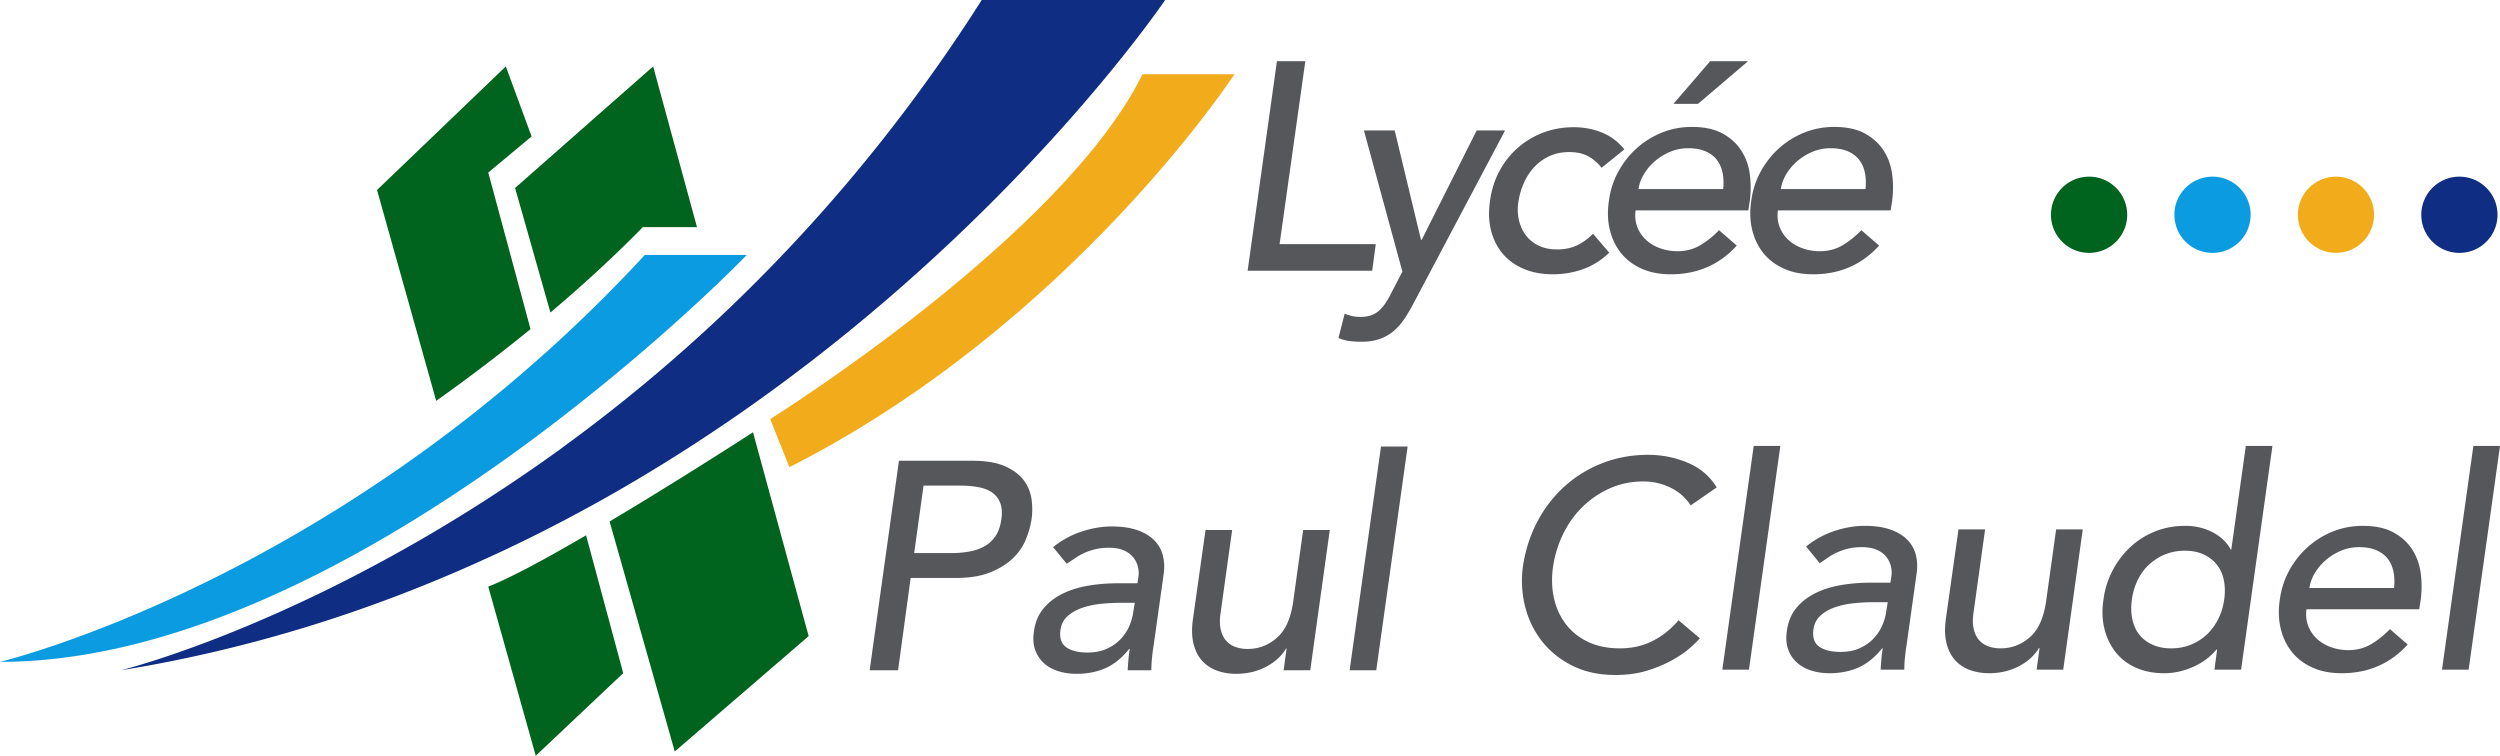
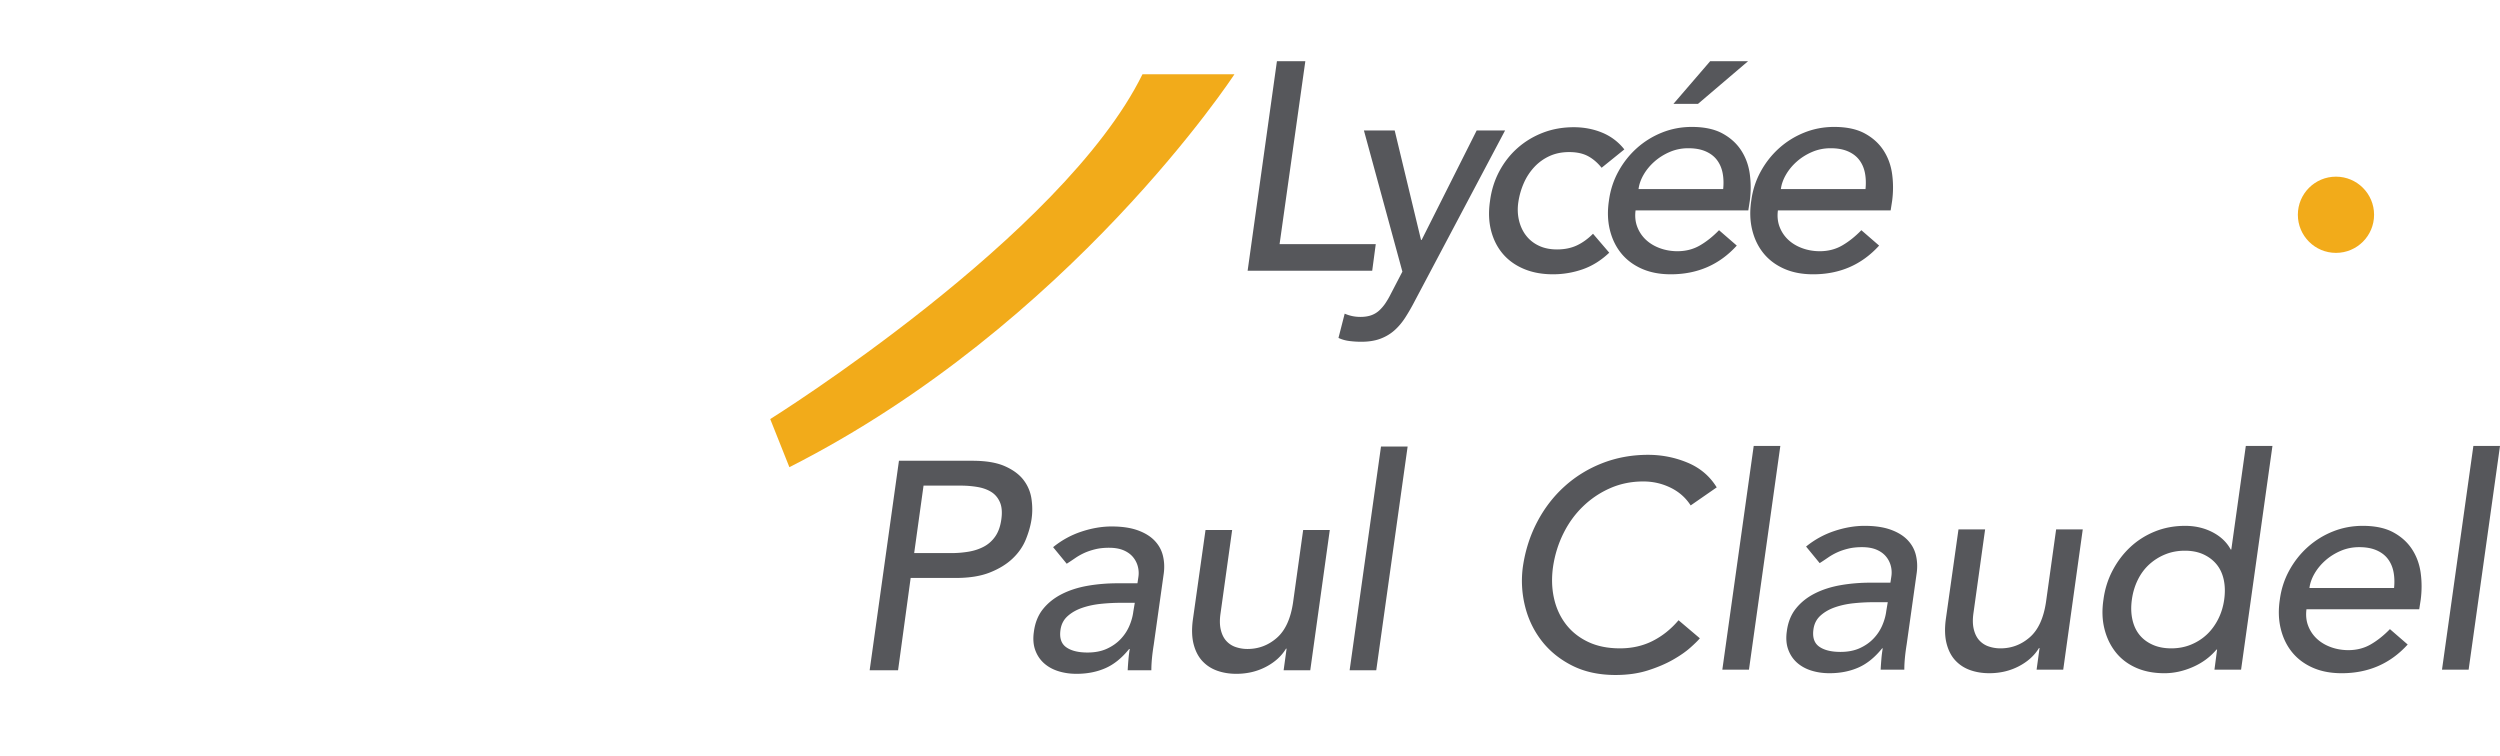
<svg xmlns="http://www.w3.org/2000/svg" width="793.912" height="240" viewBox="0 0 793.912 240">
  <path d="M436.892 77.521H406.35l8.175-58.076h-9.02l-9.304 66.533h39.563l1.128-8.457zm32.048-36.086l-17.483 34.77h-.188l-8.363-34.77h-9.773l12.217 44.826-3.665 7.047a26.708 26.708 0 0 1-1.738 3.008 13.041 13.041 0 0 1-1.974 2.302 7.404 7.404 0 0 1-2.537 1.504c-.972.343-2.115.516-3.43.516-1.755 0-3.415-.345-4.981-1.033l-1.973 7.705c1.065.501 2.222.83 3.476.987 1.253.155 2.506.234 3.76.234 2.316 0 4.323-.314 6.013-.94 1.692-.626 3.179-1.503 4.465-2.63 1.282-1.127 2.443-2.49 3.476-4.088a63.009 63.009 0 0 0 3.055-5.31l28.661-54.128h-9.018zm24.243 45.67c3.258 0 6.404-.533 9.444-1.597 3.037-1.065 5.84-2.82 8.411-5.262l-5.153-6.015c-1.624 1.631-3.34 2.867-5.15 3.713-1.812.845-3.905 1.269-6.275 1.269-2.188 0-4.11-.391-5.763-1.175-1.654-.783-3.014-1.864-4.074-3.242-1.063-1.378-1.812-2.99-2.248-4.84-.439-1.848-.502-3.806-.188-5.874a23.48 23.48 0 0 1 1.733-5.966 18.14 18.14 0 0 1 3.327-5.076 15.234 15.234 0 0 1 4.827-3.476c1.842-.846 3.921-1.269 6.232-1.269 2.373 0 4.357.423 5.952 1.27 1.59.844 3.043 2.082 4.357 3.711l7.216-5.826a17.235 17.235 0 0 0-7.001-5.31c-2.79-1.158-5.813-1.74-9.068-1.74-3.51 0-6.767.582-9.775 1.74-3.007 1.16-5.684 2.771-8.034 4.84-2.347 2.066-4.292 4.542-5.827 7.424-1.535 2.881-2.522 6.046-2.96 9.49-.503 3.447-.374 6.594.375 9.445.753 2.852 2.008 5.294 3.76 7.33 1.753 2.036 3.978 3.617 6.672 4.745 2.693 1.129 5.763 1.692 9.21 1.692zm17.76-23.399c-.502 3.323-.41 6.407.283 9.256.687 2.852 1.879 5.326 3.569 7.424 1.693 2.101 3.869 3.745 6.533 4.934 2.66 1.19 5.747 1.786 9.256 1.786 8.457 0 15.442-3.037 20.955-9.115l-5.638-4.887c-1.941 2.006-3.968 3.618-6.074 4.84-2.106 1.22-4.483 1.832-7.124 1.832-1.95 0-3.79-.312-5.52-.94-1.73-.625-3.208-1.503-4.433-2.63a10.85 10.85 0 0 1-2.782-4.089c-.628-1.598-.82-3.367-.568-5.31h35.803l.472-3.007c.376-2.88.376-5.716 0-8.503-.376-2.788-1.287-5.294-2.727-7.519-1.442-2.223-3.43-4.025-5.968-5.403-2.535-1.377-5.777-2.067-9.725-2.067-3.32 0-6.47.596-9.444 1.784a26.908 26.908 0 0 0-7.989 4.934c-2.347 2.1-4.308 4.575-5.872 7.424-1.568 2.852-2.568 5.937-3.008 9.256zm11.005-8.221c.885-1.535 2.034-2.928 3.456-4.183 1.417-1.252 3.044-2.27 4.873-3.053s3.786-1.175 5.866-1.175c2.145 0 3.974.328 5.49.987 1.515.657 2.713 1.566 3.594 2.725.885 1.16 1.486 2.522 1.8 4.086.313 1.568.379 3.29.19 5.17h-26.876c.188-1.504.722-3.022 1.607-4.557zm33.163-36.04h-12.03L531.43 32.978h7.8l15.882-13.533zm41.63 58.546l-5.639-4.887c-1.941 2.006-3.968 3.618-6.074 4.84s-4.483 1.832-7.124 1.832c-1.95 0-3.79-.312-5.519-.94-1.73-.625-3.209-1.503-4.433-2.63a10.85 10.85 0 0 1-2.783-4.089c-.627-1.598-.819-3.367-.568-5.31h35.803l.472-3.007c.377-2.88.377-5.716 0-8.503-.376-2.788-1.287-5.294-2.726-7.519-1.443-2.223-3.43-4.025-5.969-5.403-2.535-1.377-5.776-2.067-9.724-2.067-3.321 0-6.47.596-9.445 1.784a26.907 26.907 0 0 0-7.988 4.934c-2.347 2.1-4.308 4.575-5.873 7.424-1.568 2.852-2.568 5.937-3.007 9.256-.502 3.323-.41 6.407.284 9.256.686 2.852 1.878 5.326 3.568 7.424 1.694 2.101 3.869 3.745 6.533 4.934 2.66 1.19 5.747 1.786 9.256 1.786 8.457 0 15.442-3.037 20.955-9.115zM567.15 55.485c.884-1.535 2.033-2.928 3.456-4.183 1.416-1.252 3.043-2.27 4.872-3.053s3.786-1.175 5.866-1.175c2.146 0 3.975.328 5.49.987 1.515.657 2.713 1.566 3.595 2.725.884 1.16 1.485 2.522 1.799 4.086.313 1.568.38 3.29.191 5.17h-26.877c.188-1.504.723-3.022 1.608-4.557zm-70.66 113.901c1.628-3.288 3.71-6.155 6.25-8.598a29.177 29.177 0 0 1 8.645-5.78c3.225-1.41 6.717-2.114 10.477-2.114 3.07 0 5.952.659 8.646 1.974s4.823 3.195 6.39 5.638l8.27-5.732c-2.195-3.572-5.279-6.186-9.256-7.847-3.981-1.658-8.16-2.49-12.548-2.49-5.136 0-9.959.878-14.472 2.63-4.509 1.755-8.52 4.214-12.025 7.378-3.51 3.165-6.408 6.923-8.695 11.277-2.288 4.354-3.806 9.1-4.556 14.237a33.276 33.276 0 0 0 .657 12.45c1 4.105 2.757 7.786 5.262 11.042 2.506 3.258 5.734 5.891 9.679 7.895 3.948 2.004 8.553 3.007 13.815 3.007 3.819 0 7.249-.487 10.29-1.457s5.687-2.098 7.941-3.382c2.255-1.284 4.104-2.569 5.543-3.854 1.442-1.283 2.443-2.27 3.007-2.96l-6.764-5.732c-2.383 2.82-5.123 5.013-8.223 6.577-3.103 1.568-6.565 2.35-10.385 2.35-3.885 0-7.269-.69-10.147-2.067-2.885-1.377-5.232-3.257-7.051-5.639-1.816-2.38-3.07-5.136-3.757-8.269-.69-3.132-.785-6.452-.284-9.96.565-3.76 1.66-7.284 3.291-10.574zm50.46 43.275h8.458l9.962-71.043h-8.457l-9.963 71.043zm58.829-41.16c-1.314-1.377-3.1-2.475-5.355-3.288-2.258-.814-5.014-1.222-8.272-1.222-3.133 0-6.342.548-9.63 1.644a28.246 28.246 0 0 0-8.975 4.934l4.321 5.261c.878-.562 1.77-1.158 2.68-1.784a18.98 18.98 0 0 1 2.912-1.645c1.033-.47 2.192-.86 3.476-1.174 1.284-.314 2.74-.47 4.37-.47 1.816 0 3.351.267 4.606.799 1.254.533 2.254 1.254 3.007 2.16a7.661 7.661 0 0 1 1.551 3.055 8.3 8.3 0 0 1 .142 3.382l-.284 1.88h-6.202c-3.384 0-6.592.267-9.633.799-3.037.533-5.763 1.41-8.173 2.63-2.413 1.222-4.404 2.805-5.968 4.746-1.568 1.943-2.539 4.356-2.915 7.236-.314 2.195-.172 4.121.426 5.78.594 1.66 1.515 3.054 2.77 4.183 1.254 1.127 2.772 1.972 4.558 2.537 1.786.562 3.714.845 5.78.845 3.384 0 6.437-.596 9.16-1.786 2.727-1.189 5.25-3.225 7.567-6.107h.188a40.765 40.765 0 0 0-.423 3.382 106.36 106.36 0 0 0-.234 3.383h7.516c0-1.19.063-2.443.188-3.758.126-1.315.314-2.756.565-4.323l3.195-22.742c.248-1.941.156-3.806-.284-5.59-.439-1.787-1.313-3.368-2.63-4.748zm-6.768 22.554c-.188 1.504-.614 3.024-1.274 4.557a14.075 14.075 0 0 1-2.783 4.182c-1.195 1.255-2.657 2.272-4.387 3.054-1.73.784-3.76 1.175-6.087 1.175-2.958 0-5.219-.564-6.79-1.692-1.571-1.127-2.169-2.974-1.793-5.544.251-1.753 1.004-3.195 2.262-4.323s2.799-2.003 4.624-2.63c1.823-.626 3.806-1.05 5.946-1.27a61.386 61.386 0 0 1 6.225-.328h4.53l-.473 2.819zm50.747-3.007c-.752 5.2-2.475 8.974-5.169 11.324-2.694 2.349-5.793 3.524-9.302 3.524a11.54 11.54 0 0 1-3.76-.61 7.028 7.028 0 0 1-3.008-1.975c-.812-.908-1.393-2.098-1.736-3.572-.346-1.47-.363-3.241-.046-5.308l3.664-26.313h-8.457l-4.04 28.662c-.377 2.946-.285 5.498.28 7.658.564 2.163 1.489 3.934 2.773 5.31 1.284 1.378 2.849 2.397 4.697 3.054 1.849.658 3.869.987 6.06.987 3.447 0 6.58-.737 9.399-2.209 2.82-1.47 4.948-3.397 6.39-5.778h.189l-.94 6.86h8.456l6.203-44.544h-8.457l-3.196 22.93zm58.825-16.54h-.185c-1.254-2.316-3.182-4.15-5.78-5.497-2.601-1.346-5.5-2.02-8.691-2.02-3.447 0-6.642.596-9.587 1.784-2.944 1.192-5.545 2.836-7.8 4.934-2.255 2.1-4.136 4.575-5.638 7.424-1.506 2.852-2.476 5.937-2.915 9.256-.502 3.323-.406 6.39.284 9.21.686 2.82 1.862 5.295 3.522 7.424 1.66 2.13 3.806 3.791 6.437 4.98 2.634 1.19 5.671 1.786 9.118 1.786 3.007 0 6.014-.657 9.021-1.973 3.008-1.317 5.51-3.164 7.517-5.546h.188l-.845 6.391h8.457l9.96-71.043h-8.458l-4.605 32.89zm-2.254 15.881c-.314 2.256-.954 4.34-1.925 6.25-.974 1.912-2.179 3.54-3.618 4.886-1.442 1.349-3.12 2.413-5.027 3.196-1.912.784-3.995 1.175-6.25 1.175-2.257 0-4.244-.391-5.967-1.175-1.724-.783-3.117-1.847-4.183-3.196-1.066-1.347-1.802-2.974-2.208-4.885-.41-1.912-.456-3.995-.142-6.251.313-2.255.94-4.338 1.881-6.249.938-1.91 2.146-3.539 3.618-4.885a16.965 16.965 0 0 1 5.074-3.196c1.911-.782 3.994-1.175 6.249-1.175s4.229.393 5.922 1.175c1.69.784 3.083 1.849 4.18 3.196s1.848 2.975 2.257 4.885c.406 1.911.452 3.994.139 6.249zm59.673-15.928c-1.443-2.223-3.43-4.025-5.968-5.403-2.536-1.377-5.777-2.067-9.725-2.067-3.321 0-6.47.596-9.445 1.784a26.907 26.907 0 0 0-7.988 4.934c-2.347 2.1-4.308 4.575-5.873 7.424-1.568 2.852-2.568 5.937-3.007 9.256-.502 3.323-.41 6.407.284 9.256.686 2.852 1.878 5.326 3.568 7.424 1.694 2.101 3.87 3.745 6.533 4.934 2.66 1.19 5.747 1.786 9.256 1.786 8.458 0 15.443-3.037 20.955-9.115l-5.638-4.887c-1.94 2.006-3.968 3.618-6.074 4.84s-4.483 1.832-7.124 1.832c-1.95 0-3.79-.312-5.519-.94-1.73-.625-3.208-1.503-4.433-2.63a10.85 10.85 0 0 1-2.783-4.089c-.627-1.598-.819-3.367-.568-5.31h35.803l.473-3.007c.376-2.88.376-5.716 0-8.503-.377-2.788-1.288-5.294-2.727-7.519zm-5.73 12.264h-26.878c.188-1.504.723-3.022 1.608-4.557.884-1.535 2.033-2.928 3.456-4.183 1.416-1.252 3.043-2.27 4.872-3.053 1.829-.784 3.787-1.175 5.866-1.175 2.146 0 3.975.328 5.49.987 1.515.657 2.713 1.566 3.595 2.725.884 1.16 1.485 2.522 1.799 4.086.313 1.568.38 3.29.191 5.17zm25.183-45.107l-9.963 71.043h8.458l9.962-71.043h-8.457zm-460.38 10.86c-1.35-1.786-3.33-3.256-5.937-4.417-2.608-1.158-6.048-1.738-10.318-1.738h-23.346l-9.304 66.533h9.021l4-29.32h14.394c4.263 0 7.855-.578 10.77-1.738 2.916-1.159 5.316-2.63 7.198-4.417 1.881-1.786 3.276-3.79 4.187-6.014.908-2.224 1.518-4.37 1.834-6.437.312-2.068.312-4.213-.002-6.437a12.777 12.777 0 0 0-2.497-6.015zm-7.088 12.452c-.313 2.256-.973 4.088-1.977 5.498-1.005 1.41-2.243 2.49-3.719 3.241-1.475.753-3.091 1.27-4.849 1.55a33.21 33.21 0 0 1-5.272.424h-11.862l2.976-21.427h11.88c1.76 0 3.488.142 5.185.424 1.698.28 3.159.8 4.385 1.55 1.227.753 2.153 1.832 2.781 3.242.63 1.41.786 3.243.472 5.498zm48.676 6.765c-1.314-1.376-3.1-2.474-5.354-3.288-2.258-.813-5.014-1.221-8.273-1.221-3.132 0-6.34.548-9.629 1.644a28.23 28.23 0 0 0-8.975 4.933l4.322 5.262c.877-.563 1.768-1.159 2.68-1.784a18.985 18.985 0 0 1 2.91-1.646c1.034-.468 2.193-.86 3.477-1.173 1.284-.314 2.74-.47 4.37-.47 1.816 0 3.35.267 4.605.798 1.255.533 2.255 1.255 3.008 2.16a7.662 7.662 0 0 1 1.551 3.056 8.3 8.3 0 0 1 .142 3.382l-.284 1.88h-6.203c-3.383 0-6.592.267-9.632.799-3.037.533-5.764 1.41-8.175 2.63-2.412 1.222-4.402 2.805-5.967 4.746-1.566 1.943-2.537 4.356-2.913 7.236-.314 2.195-.173 4.121.423 5.78.594 1.66 1.518 3.053 2.772 4.182 1.253 1.128 2.772 1.973 4.558 2.537 1.785.563 3.713.845 5.78.845 3.383 0 6.437-.596 9.16-1.786 2.727-1.188 5.249-3.225 7.566-6.106h.188a40.778 40.778 0 0 0-.422 3.381 106.274 106.274 0 0 0-.235 3.384h7.517c0-1.19.063-2.443.188-3.758.126-1.316.314-2.757.565-4.323l3.195-22.743c.248-1.94.155-3.806-.284-5.59-.439-1.786-1.314-3.367-2.63-4.747zm-6.767 22.555c-.188 1.503-.614 3.023-1.274 4.557a14.074 14.074 0 0 1-2.783 4.182c-1.195 1.255-2.657 2.271-4.387 3.054-1.73.784-3.76 1.175-6.087 1.175-2.958 0-5.22-.565-6.792-1.692-1.571-1.127-2.169-2.974-1.793-5.544.251-1.753 1.006-3.196 2.263-4.323s2.8-2.004 4.625-2.63c1.822-.626 3.806-1.05 5.945-1.27a61.386 61.386 0 0 1 6.226-.328h4.53l-.473 2.819zm50.747-3.008c-.752 5.201-2.476 8.974-5.17 11.325-2.693 2.348-5.793 3.524-9.302 3.524a11.54 11.54 0 0 1-3.76-.611 7.028 7.028 0 0 1-3.007-1.974c-.812-.908-1.393-2.098-1.736-3.572-.347-1.47-.363-3.242-.046-5.308l3.664-26.313h-8.458l-4.04 28.662c-.376 2.946-.284 5.498.28 7.658.565 2.162 1.49 3.933 2.773 5.31 1.285 1.378 2.85 2.396 4.698 3.053 1.848.659 3.869.987 6.06.987 3.447 0 6.58-.736 9.399-2.208 2.819-1.47 4.948-3.397 6.39-5.779h.189l-.941 6.86h8.457l6.203-44.543h-8.457l-3.196 22.93zm17.948 21.614h8.457l9.963-71.044h-8.457l-9.963 71.044z" fill="#56575b" />
-   <path d="M155.053 54.794l13.758-11.459-8.18-22.242-40.901 39.245 18.794 66.963a573.55 573.55 0 0 0 29.95-22.783l-13.42-49.724zm0 131.493L170.13 240l27.786-26.231-11.798-43.775c-12.473 7.268-24.067 13.59-31.065 16.293zm19.741-87.042c9.465-8.011 19.606-17.172 29.341-27.11h17.206l-13.927-51.042-43.842 38.603 11.222 39.549zM193.59 165.6l20.687 73.048 42.524-36.642-17.679-64.733c-6.93 4.496-26.4 16.935-45.532 28.327zm469.83-109.5c-6.685 0-12.103 5.42-12.103 12.104s5.418 12.104 12.103 12.104 12.104-5.419 12.104-12.104-5.42-12.103-12.104-12.103z" fill="#00641e" />
-   <path d="M177.363 108.304a322.493 322.493 0 0 1-6.354 5.713 463.888 463.888 0 0 1-29.477 24.067C66.896 194.231 0 210.186 0 210.186c50.535 0 103.437-25.994 146.434-54.693 10.682-7.099 20.721-14.366 29.983-21.465 2.298-1.758 4.53-3.515 6.727-5.24 18.997-14.94 34.107-28.596 43.436-37.453 6.829-6.456 10.58-10.377 10.58-10.377h-32.382a474.868 474.868 0 0 1-27.415 27.346zM702.62 56.101c-6.684 0-12.103 5.419-12.103 12.103s5.419 12.104 12.103 12.104 12.104-5.419 12.104-12.104-5.419-12.103-12.104-12.103z" fill="#0a9be1" />
  <path d="M244.597 133.082l6.085 15.279c89.442-45.364 141.33-124.767 141.33-124.767h-29.206c-25.319 51.482-118.209 109.488-118.209 109.488zM741.82 56.1c-6.685 0-12.104 5.419-12.104 12.103s5.419 12.104 12.104 12.104 12.103-5.419 12.103-12.104-5.419-12.103-12.103-12.103z" fill="#f2ab1a" />
-   <path d="M229.048 100.293a515.693 515.693 0 0 1-43.572 36.744 706.887 706.887 0 0 1-6.862 5.07v.034a521.916 521.916 0 0 1-30.22 20.35c-60 37.486-107.29 49.69-109.96 50.365 41.713-6.76 79.91-19.166 114.32-34.749 10.852-4.868 21.297-10.073 31.37-15.516 2.501-1.352 5.003-2.704 7.437-4.09 16.225-9.093 31.402-18.794 45.532-28.698C323.324 69.262 370.006 0 370.006 0h-58.242c-25.59 40.26-54.085 73.284-82.716 100.293zM781.02 56.1c-6.685 0-12.104 5.419-12.104 12.103s5.42 12.104 12.104 12.104 12.103-5.419 12.103-12.104-5.419-12.103-12.103-12.103z" fill="#0e2d83" />
</svg>